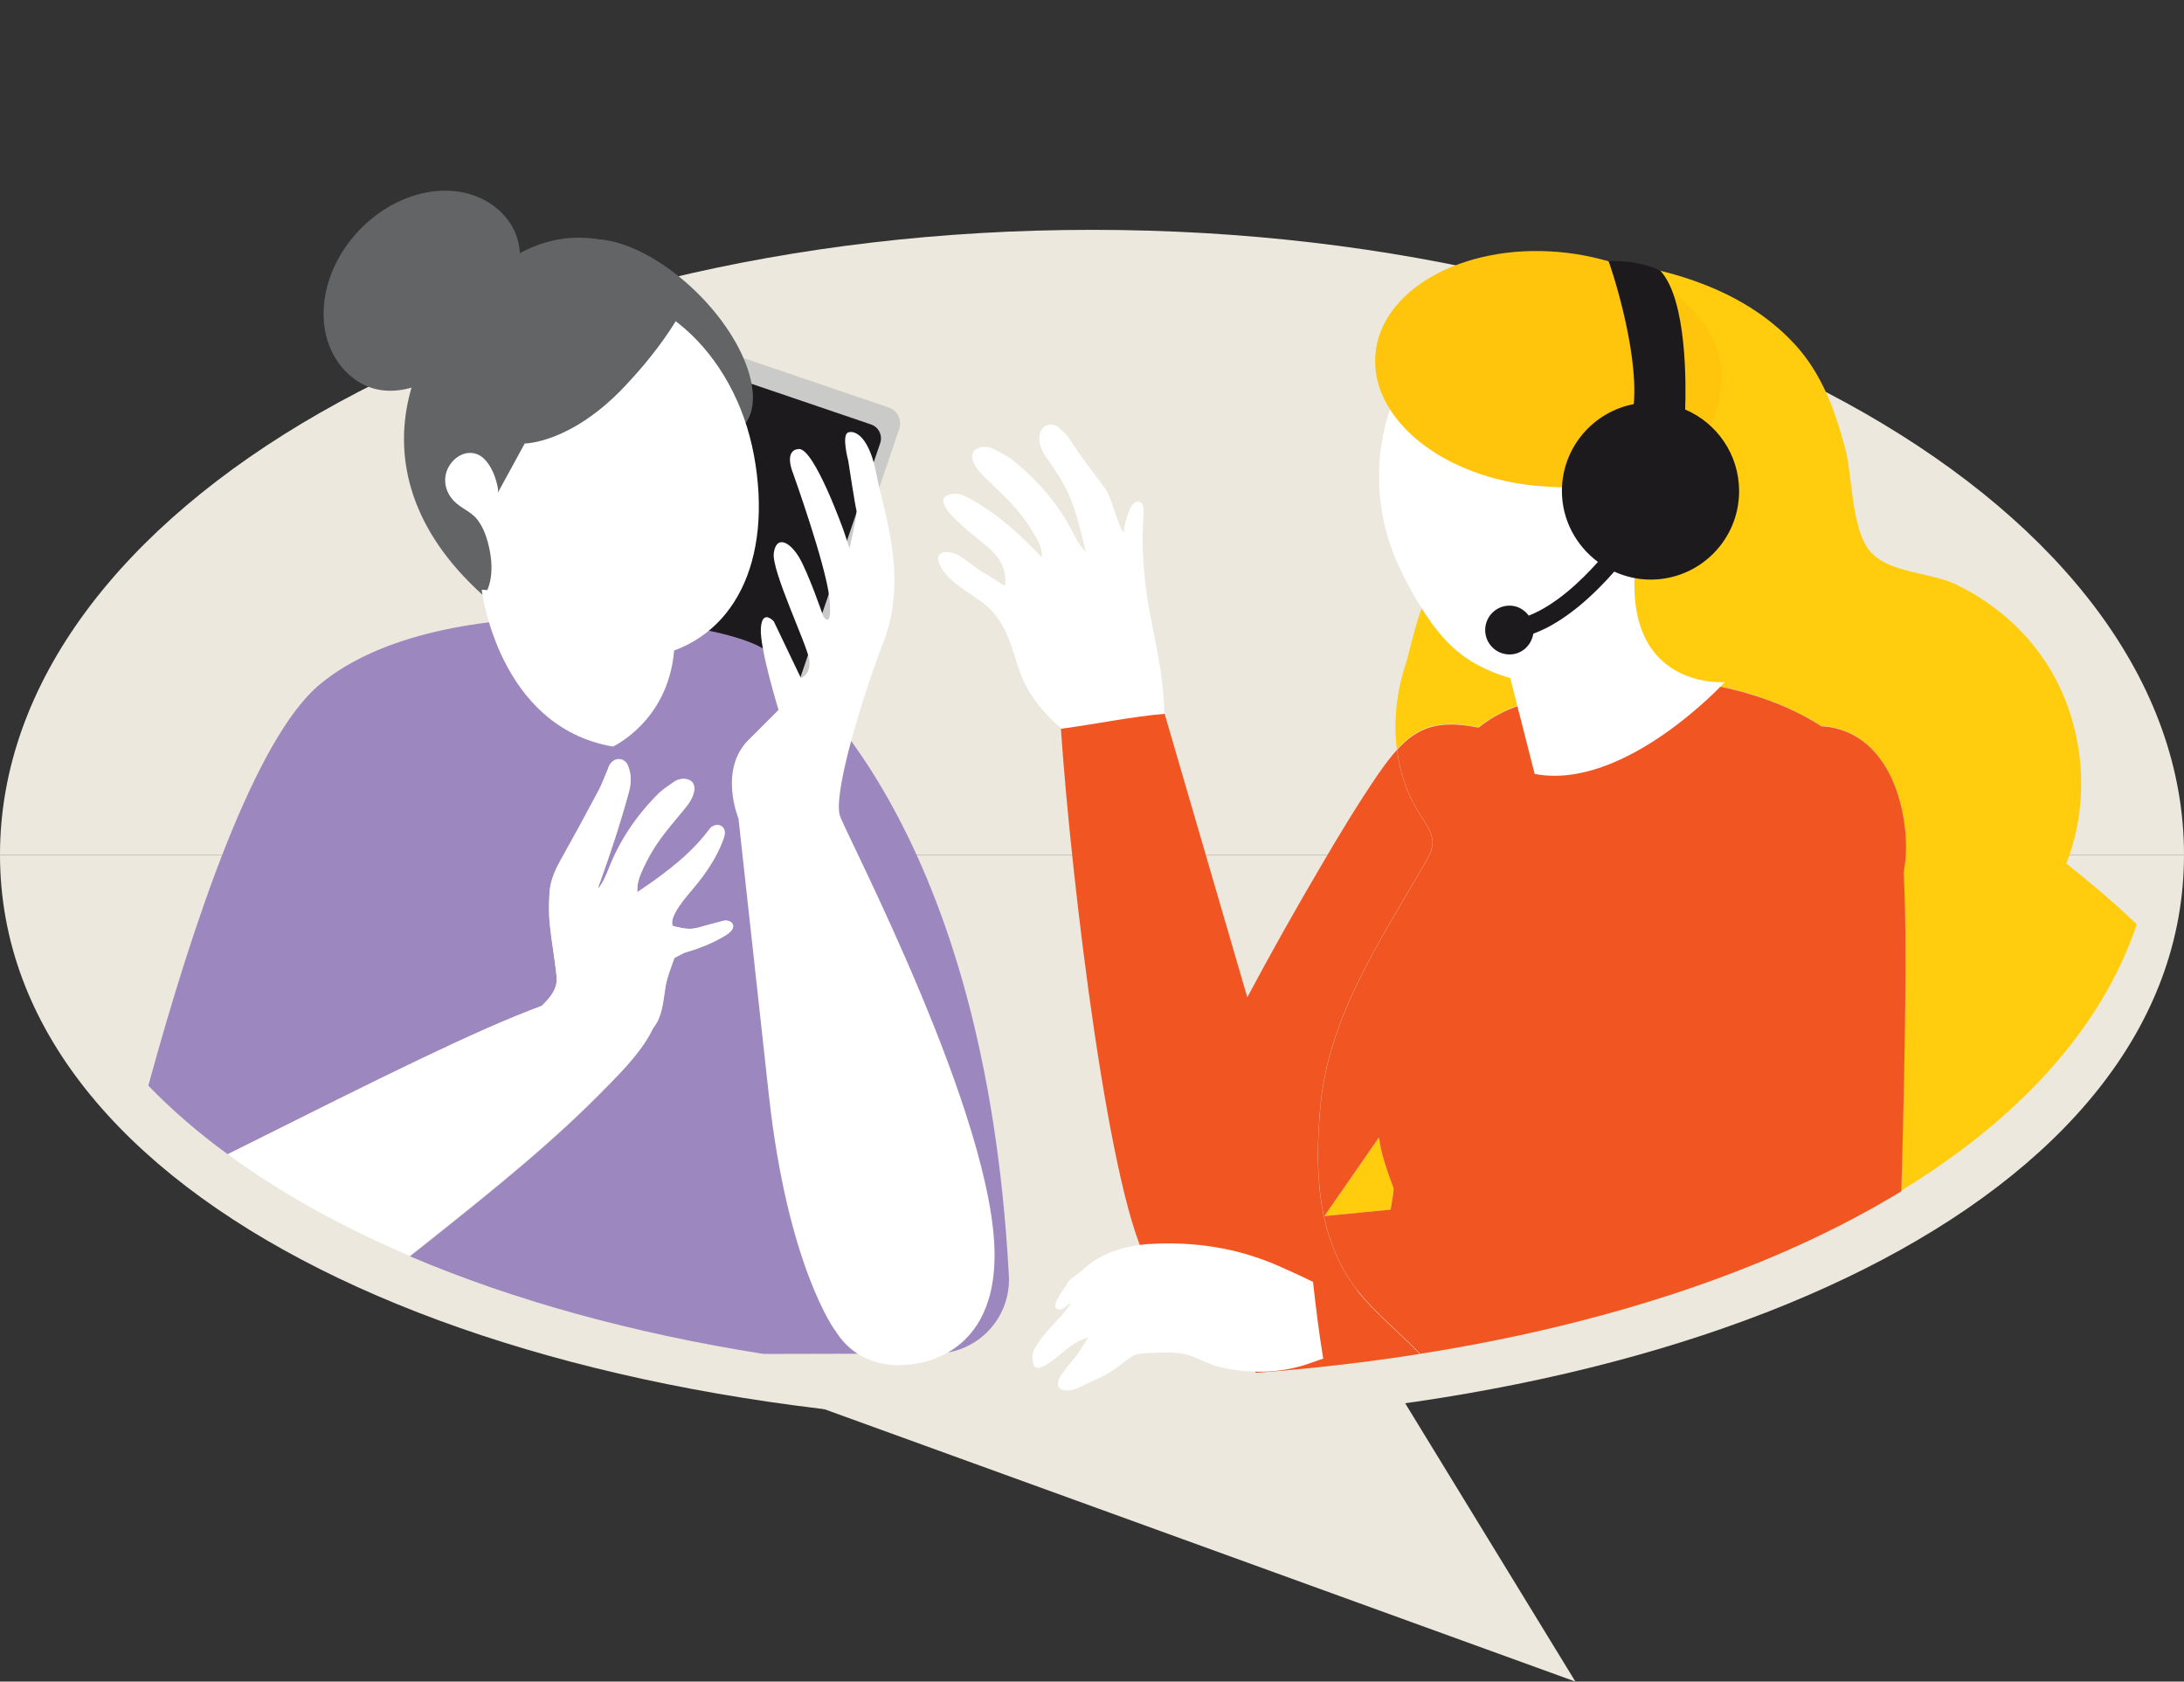
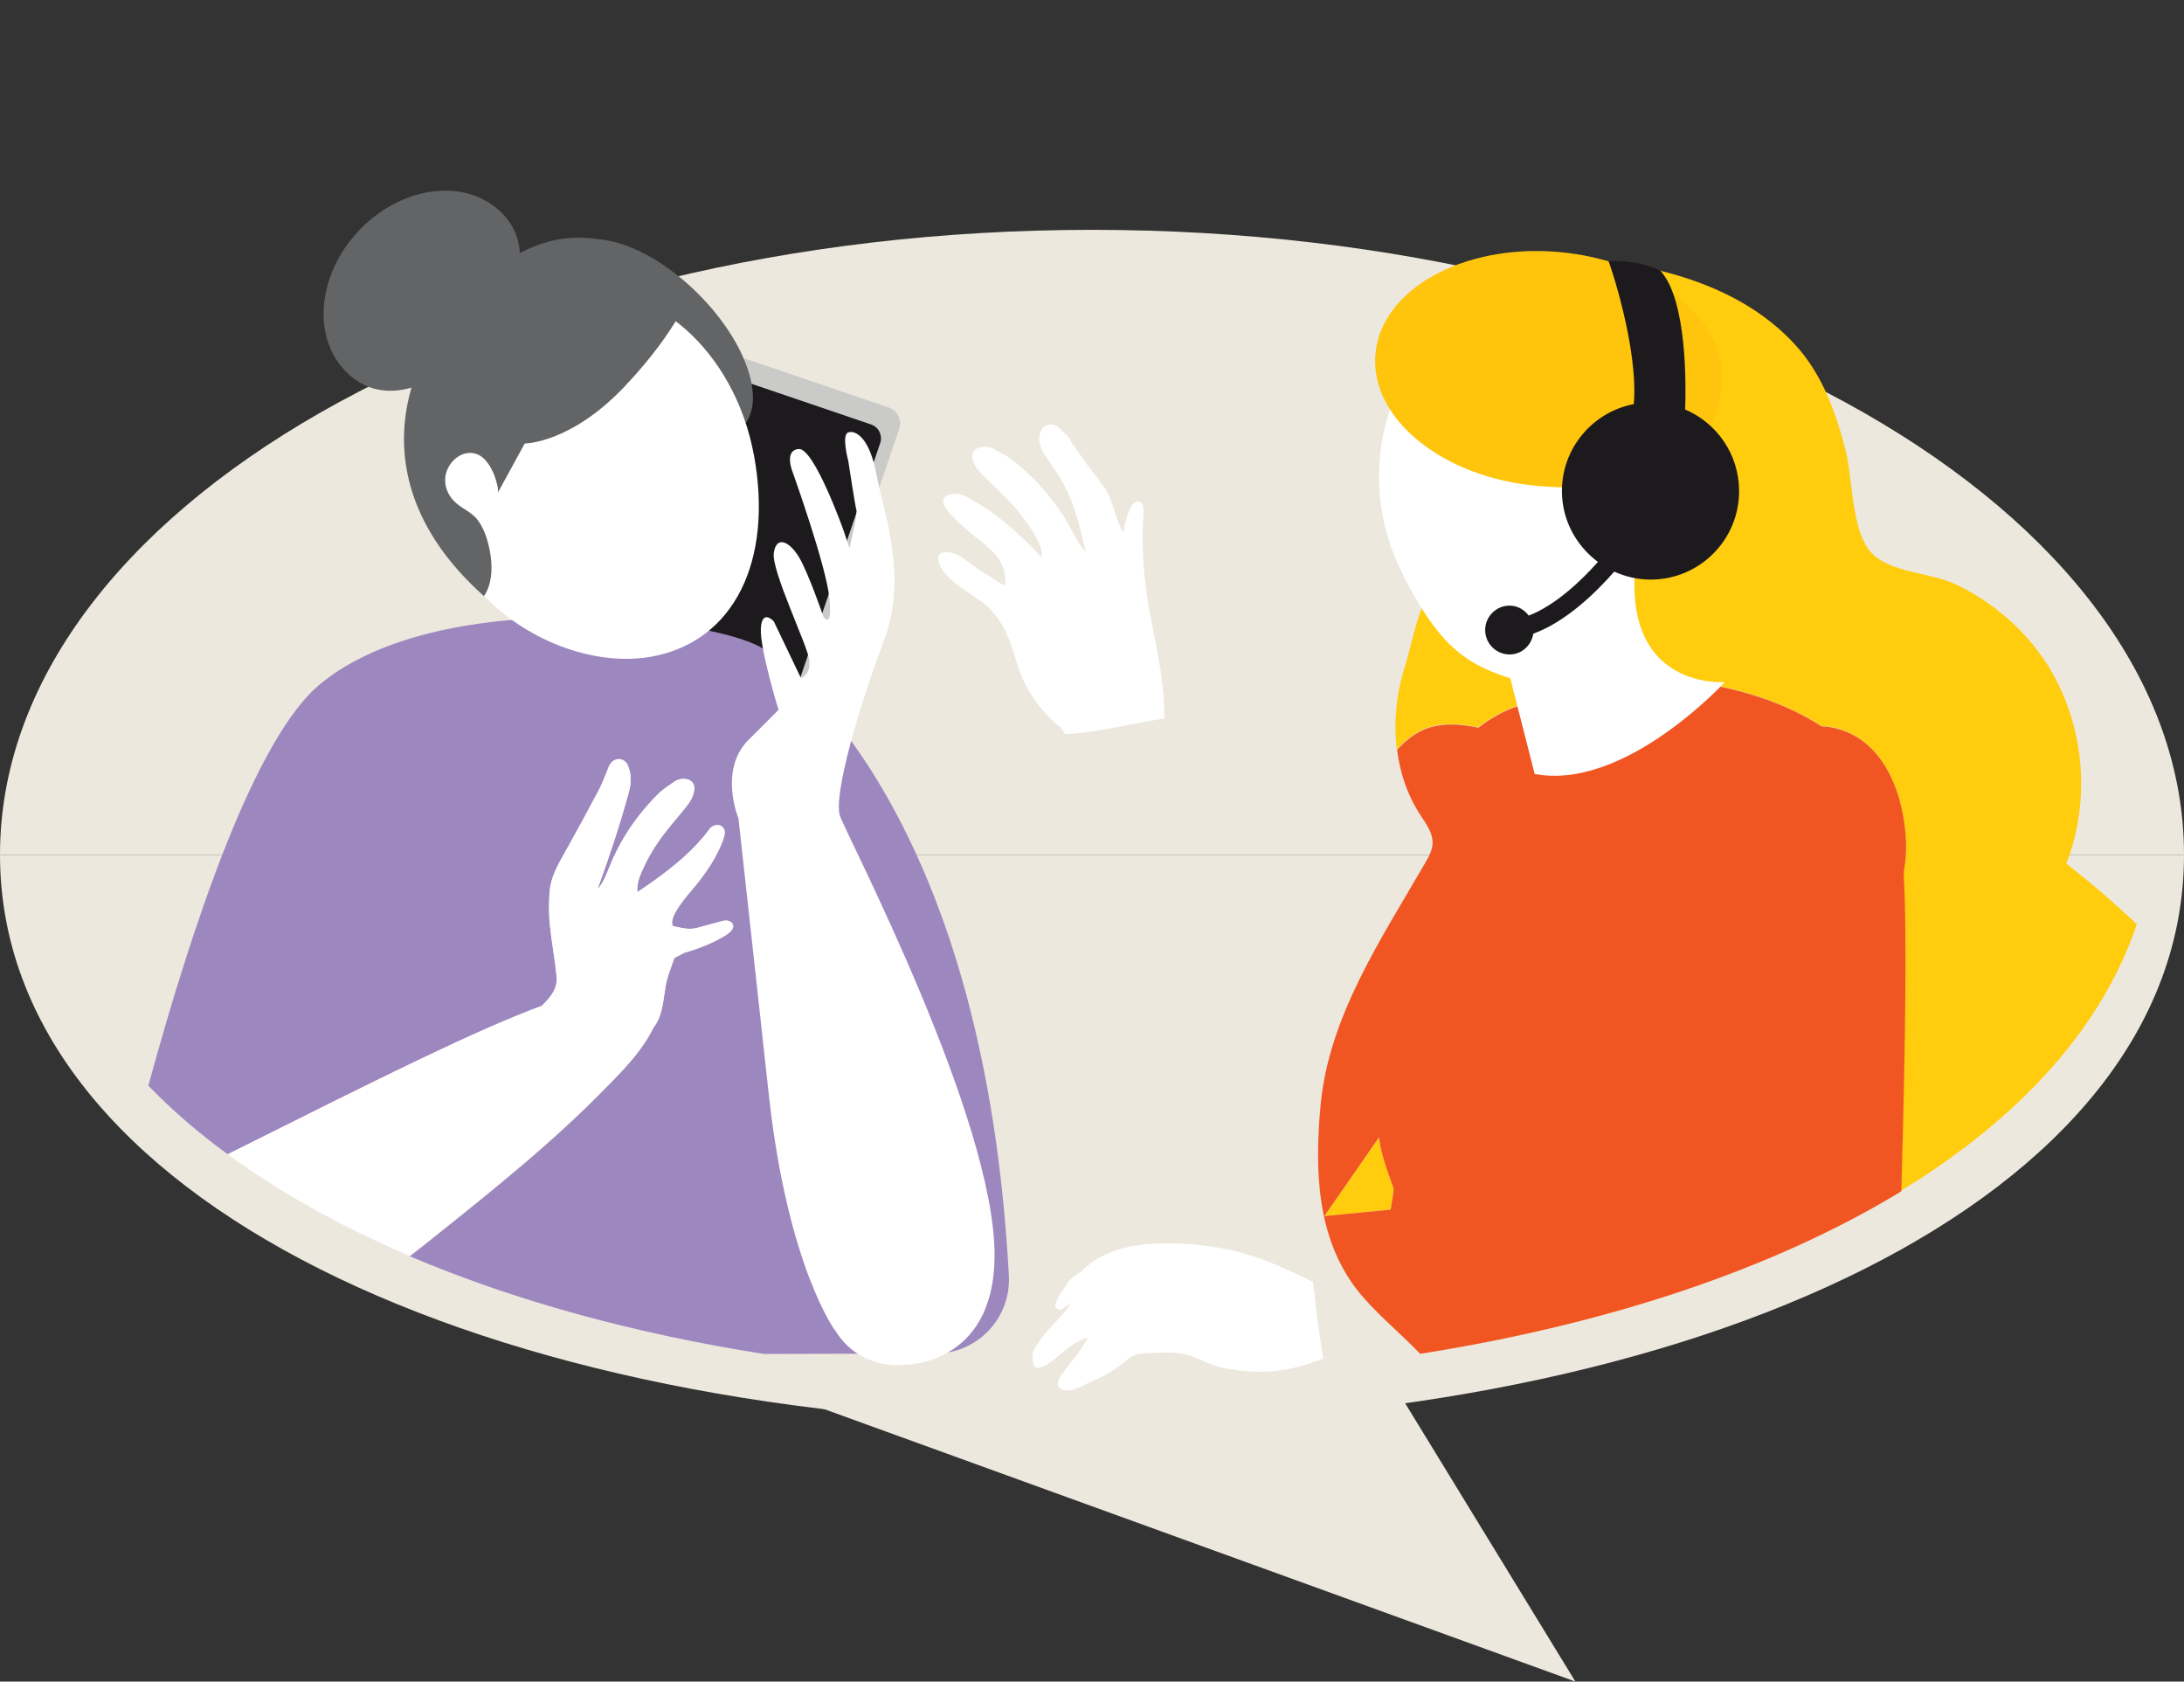
<svg xmlns="http://www.w3.org/2000/svg" id="Layer_2" viewBox="0 0 161.95 124.67">
  <rect x="0" y="0" width="161.95" height="124.67" fill="#333333" stroke="none" />
  <g id="Layer_2-2">
    <g>
      <polygon points="58.66 103.58 116.82 124.67 101.11 98.99 58.66 103.58" fill="#ede8dd" />
      <path d="M0,63.37C0,37.79,36.25,17.04,80.98,17.04s80.97,20.75,80.97,46.33" fill="#ede8dd" />
      <path d="M161.95,63.37c0,25.58-36.25,42.25-80.97,42.25S0,88.95,0,63.37" fill="#ede8dd" />
      <path d="M78.51,53.81c.22,.19,.37,.38,.46,.62,2.45-.12,4.91-.79,7.37-1.16,.02-2.32-.44-4.64-.9-6.9-.58-2.83-.84-5.45-.64-8.35,.02-.32-.01-.73-.31-.82-.28-.09-.54,.19-.67,.46-.21,.43-.48,1.35-.49,1.83-.53-.69-.84-2.5-1.36-3.24-.7-1.01-1.22-1.57-1.91-2.59-.32-.47-.56-.77-.84-1.26-.07-.13-.46-.44-.55-.55-.45-.57-1.27-.48-1.51,.16-.24,.63,.02,1.31,.39,1.84,1.42,2.04,2.03,2.94,2.9,6.82,.02,.08,.06,.15,.05,.24-.43-.45-.71-.98-.98-1.5-1.04-2.02-2.53-3.76-4.37-5.25-.41-.33-.91-.58-1.39-.84-.7-.39-1.86-.19-1.64,.73,.13,.52,.49,.93,.89,1.32,.6,.59,1.22,1.16,1.8,1.76,.81,.84,1.49,1.77,2.05,2.76,.26,.46,.42,.92,.4,1.44-1.58-1.68-3.24-3.19-5.28-4.33-.4-.23-.85-.44-1.3-.39-1.84,.23,.28,2,.91,2.57,1.44,1.31,3.04,1.99,2.96,4.06,0,.05,0,.11-.04,.15-.06,.08-1.16-.71-1.25-.75-1-.46-1.83-1.5-2.74-1.67-.5-.1-1.29-.05-.79,1,.6,1.27,2.64,2.21,3.49,3,1.83,1.68,1.88,3.9,2.76,5.67,.58,1.19,1.48,2.29,2.53,3.2" fill="#fff" />
      <path d="M57.7,54.32l-10.55-3.59c-.65-.22-1.01-.94-.79-1.59l7.4-21.74c.22-.65,.94-1.01,1.59-.78l10.55,3.59c.65,.23,1,.94,.78,1.59l-7.4,21.74c-.22,.65-.94,1-1.59,.78" fill="#cacac9" />
-       <path d="M57.37,52.67l-8.96-3.05c-.57-.19-.87-.81-.68-1.38l6.52-19.14c.19-.57,.81-.87,1.38-.68l8.96,3.05c.57,.19,.87,.81,.68,1.38l-6.52,19.14c-.19,.57-.81,.87-1.38,.68" fill="#1d1a1d" />
+       <path d="M57.37,52.67l-8.96-3.05c-.57-.19-.87-.81-.68-1.38l6.52-19.14c.19-.57,.81-.87,1.38-.68l8.96,3.05c.57,.19,.87,.81,.68,1.38l-6.52,19.14" fill="#1d1a1d" />
      <path d="M55.05,31.65c-1.82,1.82-6.23,.35-9.86-3.27-3.63-3.63-5.09-8.04-3.27-9.86,1.82-1.82,6.23-.35,9.86,3.27,3.63,3.63,5.09,8.04,3.27,9.86" fill="#636466" />
      <g>
        <path d="M94.35,94.54c-2.28,1.38-6.46,3.14-9.03-.66-2.98-4.4-5.88-28.74-6.63-39.87,2.56-.34,5.1-.87,7.69-1.11l6.13,21.02c1.73-3.24,3.53-6.44,5.39-9.61,1.39-2.36,2.79-4.72,4.34-6.97,.47-.69,.92-1.27,1.37-1.77-.26-2.1-.01-4.27,.66-6.35,.33-1.02,.91-4.07,1.58-4.82,1.01-1.15,3.63-.41,4.3-1.49,.63-1.02,1.84-1.53,2.94-2.05,7.14-3.41,5.6-11.17,1.71-17.96l.26-3.87c6.36,.24,13.59,1.62,18.09,6.54,2,2.18,2.99,4.94,3.72,7.76,.53,2.06,.42,5.85,1.82,7.54,1.34,1.62,4.48,1.56,6.38,2.47,2.67,1.28,5.01,3.27,6.64,5.74,2.87,4.36,3.47,10.13,1.56,14.99,1.8,1.42,3.58,2.91,5.23,4.51,.93-2.74,1.43-5.6,1.43-8.6,0-25.58-15.3-59.96-78.92-59.96C3.08,0,2.06,34.39,2.06,59.96c0,7.73,3.24,14.63,8.95,20.52,3.29-12.05,7.93-25.8,12.75-29.78,9.1-7.5,29.97-4.82,33.01-2.5,2.87,2.2,16.26,13.31,18.05,46.34,.17,3.13-2.31,5.77-5.44,5.78-3.25,0-7.71,.02-12.74,.03,7.67,1.21,15.85,1.85,24.35,1.85,4.13,0,8.18-.15,12.14-.44-.49-2.3,.05-4.88,1.23-7.22Z" fill="none" />
        <path d="M151.68,49.07c-1.63-2.48-3.97-4.46-6.64-5.74-1.9-.91-5.04-.85-6.38-2.47-1.39-1.69-1.28-5.48-1.82-7.54-.73-2.82-1.72-5.57-3.72-7.76-4.5-4.92-11.73-6.3-18.09-6.54l-.26,3.87c3.89,6.79,5.43,14.55-1.71,17.96-1.1,.52-2.31,1.03-2.94,2.05-.68,1.09-3.29,.35-4.3,1.49-.66,.76-1.25,3.81-1.58,4.82-.67,2.07-.93,4.25-.66,6.35,1.5-1.66,3.08-2.25,6.03-1.64,1.11-.85,2.33-1.51,3.73-1.82,4.57-1,4.88-1.51,9.51-1.8,.37-.02,7.02,.17,12.2,3.52,.21,.03,.41,.03,.63,.06,5.19,.89,6.01,7.82,5.52,10.38-.02,.11-.04,.31-.06,.54,.25,4.44,.09,13.53-.18,23.48,8.71-5.31,14.87-11.99,17.49-19.75-1.66-1.59-3.43-3.09-5.23-4.51,1.91-4.85,1.31-10.62-1.56-14.99Z" fill="#ffcc0e" />
        <path d="M98.27,90.07l-.06,.09,4.91-.48c.16-.91,.24-1.51,.21-1.61-.81-2.19-.94-2.88-1.08-3.74-1.32,1.91-2.65,3.83-3.98,5.74Z" fill="#ffcc0e" />
-         <path d="M100.63,95.64c-3-3.86-3.17-8.87-2.71-13.75,.62-6.53,4.46-12.23,7.75-17.91,.27-.47,.54-.96,.55-1.5,.01-.74-.47-1.38-.87-2-1-1.52-1.55-3.18-1.76-4.89-.45,.5-.89,1.08-1.37,1.77-1.55,2.26-2.96,4.61-4.34,6.97-1.86,3.16-3.66,6.37-5.39,9.61l-6.13-21.02c-2.59,.23-5.12,.77-7.69,1.11,.75,11.12,3.65,35.47,6.63,39.87,2.57,3.79,6.76,2.04,9.03,.66-1.18,2.34-1.72,4.92-1.23,7.22,4.18-.31,8.24-.78,12.18-1.4-1.52-1.58-3.44-3.14-4.67-4.73Z" fill="#f15622" />
        <path d="M141.16,64.83c.02-.23,.04-.43,.06-.54,.48-2.56-.33-9.49-5.52-10.38-.22-.04-.41-.04-.63-.06-5.18-3.36-11.83-3.54-12.2-3.52-4.63,.29-4.95,.8-9.51,1.8-1.4,.31-2.62,.96-3.73,1.82-2.95-.61-4.52-.02-6.03,1.64,.21,1.71,.76,3.37,1.76,4.89,.4,.62,.88,1.26,.87,2,0,.54-.28,1.03-.55,1.5-3.29,5.68-7.13,11.38-7.75,17.91-.46,4.88-.29,9.89,2.71,13.75,1.23,1.59,3.15,3.15,4.67,4.73,14.02-2.21,26.32-6.34,35.68-12.05,.28-9.95,.43-19.04,.18-23.48Zm-38.04,24.85l-4.91,.48,.06-.09c1.32-1.91,2.65-3.83,3.98-5.74,.14,.86,.26,1.55,1.08,3.74,.04,.1-.05,.7-.21,1.61Z" fill="#f15622" />
        <path d="M74.81,94.55c-1.79-33.03-15.18-44.14-18.05-46.34-3.03-2.32-23.91-5-33.01,2.5-4.83,3.97-9.46,17.73-12.75,29.78,1.74,1.8,3.71,3.5,5.89,5.09,.32-.16,.66-.32,.97-.48,10.32-5.16,17.46-8.73,22.32-10.52,.63-.62,1.2-1.26,1.1-2.18-.13-1.31-.38-2.6-.51-3.91-.07-.74-.05-1.48-.02-2.22,.04-.88,.37-1.67,.8-2.44,.97-1.73,1.92-3.48,2.85-5.23,.26-.49,.44-1.01,.66-1.52,.06-.13,.09-.27,.16-.38,.37-.6,1.1-.54,1.36,.09,.25,.62,.24,1.26,.07,1.89-.64,2.36-1.41,4.68-2.23,6.95-.03,.08-.05,.15-.04,.24,.36-.47,.58-1.01,.8-1.55,.83-2.07,2.05-3.87,3.62-5.44,.35-.35,.79-.62,1.19-.91,.6-.42,1.65-.27,1.49,.66-.09,.53-.39,.95-.72,1.35-.5,.62-1.03,1.22-1.51,1.85-.68,.88-1.24,1.83-1.68,2.85-.19,.44-.34,.89-.3,1.47,.49-.34,.93-.63,1.36-.94,1.46-1.06,2.85-2.2,3.93-3.66,.06-.08,.13-.17,.21-.23,.47-.34,1.06-.08,.97,.54-.02,.17-.08,.33-.14,.49-.49,1.3-1.29,2.45-2.18,3.51-.47,.56-1.69,1.91-1.57,2.66,0,.04,.02,.09,.05,.12,.03,.03,.08,.04,.12,.05,.65,.14,1.1,.26,1.75,.09,.62-.17,1.23-.34,1.85-.5,.25-.07,.63,0,.73,.27,0,.02,.01,.04,.02,.07,.07,.4-.58,.75-.85,.9-.88,.51-1.84,.85-2.81,1.14l-.7,.37c-.24,.72-.54,1.4-.66,2.16-.12,.74-.18,1.49-.44,2.2-.12,.32-.28,.59-.47,.83-.76,1.6-2.08,2.96-3.3,4.22-4.05,4.19-8.66,7.86-13.21,11.49-.51,.41-1.02,.8-1.53,1.21,7.65,3.26,16.53,5.71,26.23,7.24,5.03-.01,9.49-.02,12.74-.03,3.13-.01,5.61-2.65,5.44-5.78Z" fill="#9d87bf" />
        <path d="M45.13,80.43c1.22-1.26,2.54-2.62,3.3-4.22,.19-.24,.35-.51,.47-.83,.26-.71,.32-1.46,.44-2.2,.12-.76,.42-1.44,.66-2.16l.7-.37c.97-.29,1.93-.64,2.81-1.14,.27-.16,.91-.5,.85-.9,0-.02,0-.05-.02-.07-.1-.28-.48-.34-.73-.27-.62,.16-1.23,.33-1.85,.5-.64,.18-1.09,.05-1.75-.09-.04,0-.09-.02-.12-.05-.03-.03-.05-.07-.05-.12-.11-.75,1.11-2.1,1.57-2.66,.89-1.06,1.68-2.21,2.18-3.51,.06-.16,.11-.33,.14-.49,.09-.62-.5-.87-.97-.54-.08,.06-.15,.14-.21,.23-1.09,1.46-2.48,2.6-3.93,3.66-.43,.31-.87,.61-1.36,.94-.04-.57,.11-1.03,.3-1.47,.44-1.02,1-1.97,1.68-2.85,.48-.63,1.01-1.23,1.51-1.85,.33-.4,.64-.83,.72-1.35,.15-.92-.89-1.08-1.49-.66-.41,.29-.84,.56-1.19,.91-1.57,1.57-2.8,3.37-3.62,5.44-.21,.54-.43,1.08-.8,1.55,0-.09,0-.17,.04-.24,.83-2.27,1.59-4.59,2.23-6.95,.17-.62,.18-1.27-.07-1.89-.25-.63-.98-.68-1.36-.09-.07,.11-.11,.25-.16,.38-.22,.51-.4,1.03-.66,1.52-.93,1.75-1.88,3.5-2.85,5.23-.43,.77-.76,1.56-.8,2.44-.04,.74-.06,1.49,.02,2.22,.13,1.31,.38,2.6,.51,3.91,.09,.92-.47,1.56-1.1,2.18-4.86,1.79-12,5.36-22.32,10.52-.32,.16-.65,.32-.97,.48,3.88,2.85,8.42,5.37,13.5,7.54,.51-.4,1.02-.8,1.53-1.21,4.55-3.63,9.16-7.29,13.21-11.49Z" fill="#fff" />
      </g>
      <path d="M97.34,95.03c-.84-.43-1.8-.84-2.03-.95-1.22-.57-2.5-1.02-3.8-1.34-2.01-.48-4.21-.65-6.26-.51h-.11c-1.73,.15-3.51,.64-4.8,1.88-.33,.32-.99,.65-1.21,1.06-.26,.48-.74,.99-.87,1.52-.06,.23,.09,.41,.31,.4,.16,0,.31-.1,.44-.21,.13-.1,.26-.22,.41-.27-.21,.29-.38,.56-.62,.83-.66,.74-1.41,1.45-1.93,2.3-.14,.23-.28,.46-.31,.72-.03,.21,.02,.42,.06,.63,.18,.89,1.61-.35,1.94-.62,.65-.54,1.31-1.13,2.15-1.3-.04,0-.71,1.1-.79,1.21-.4,.49-.82,.97-1.17,1.49-.07,.11-.15,.22-.21,.33-.23,.48-.04,.84,.48,.89,.65,.06,1.36-.44,1.95-.68,.84-.34,1.62-.81,2.34-1.38,.26-.21,.51-.43,.81-.55,.29-.12,.62-.15,.93-.16,.96-.04,2.18-.14,3.12,.16,.81,.26,1.51,.7,2.37,.89,2.09,.48,4.26,.45,6.3-.2,.44-.14,.85-.31,1.28-.44-.31-1.9-.55-3.81-.76-5.73" fill="#fff" />
      <path d="M104.06,42.65c-4.17-8.05-.43-16.91,4.39-18.7,4.83-1.79,9.24,2.67,11.92,9.92,.21,.56,.39,1.12,.54,1.68,.05-.03,.1-.06,.16-.08,.96-.36,2.09,.3,2.52,1.47,.43,1.17,0,2.41-.95,2.76-.34,.12-.7,.12-1.04,.01-2.35,11.56,6.3,10.86,6.3,10.86,0,0-7.41,8.08-14.1,6.81l-1.81-7.1c-3.64-1.12-5.44-2.79-7.95-7.63" fill="#fff" />
      <path d="M127.65,28.45c-.54,6.3-6.36,8.2-13.57,7.58-7.09-.6-12.5-4.98-12.09-9.77,.41-4.79,6.49-8.19,13.57-7.58,7.09,.61,12.5,4.98,12.09,9.77" fill="#ffc40c" />
      <path d="M124.96,30.35c.06-1.7,.16-8.11-1.84-10.28,0,0-1.49-.82-3.84-.7,.05,.05,2.23,6.41,1.87,10.59-3.03,.58-5.33,3.24-5.33,6.44,0,2.16,1.06,4.06,2.67,5.26-1.24,1.4-3.16,3.22-5.13,3.98-.33-.44-.83-.74-1.42-.74-1,0-1.81,.81-1.81,1.81s.81,1.81,1.81,1.81c.91,0,1.62-.68,1.76-1.54,2.42-.88,4.64-3.05,6-4.6,.83,.37,1.73,.59,2.7,.59,3.63,0,6.56-2.94,6.56-6.56,0-2.72-1.65-5.05-4-6.05Z" fill="#1d1a1d" />
      <path d="M61.93,98.65s-3.52-4.72-4.92-17.49c-1.43-13.06-2.25-20.48-2.25-20.48,0,0-1.49-3.59,.74-5.82l2.23-2.23s-1.4-4.55-1.31-6.04c.09-1.49,.96-.52,.96-.52l2.01,4.2s.79-.26,.61-1.4c-.18-1.14-2.8-6.56-2.62-7.87,.18-1.31,1.14-.87,1.84,.26,.7,1.14,1.84,4.46,1.84,4.46,0,0,.7,1.05,.44-1.4-.26-2.45-2.71-9.28-2.71-9.28,0,0-.7-1.66,.44-1.75,1.14-.09,3.32,6.03,3.32,6.03l.44,1.32s.61-2.54,.52-2.8c-.09-.27-.61-3.68-.61-3.68,0,0-.52-1.93,0-2.1,.53-.18,1.58,.35,2.1,3.15,.53,2.8,2.36,7.53,.53,12.34-1.84,4.82-3.76,11.46-3.24,12.95,.52,1.49,11.46,22.4,11.46,32.55,0,8.27-6.74,8.14-6.74,8.14,0,0-3.24,.44-5.07-2.54" fill="#fff" />
      <path d="M55.91,33.76c1.43,7.78-1.44,13.79-7.58,14.92-6.14,1.13-14.6-3.53-16.03-11.31-1.43-7.78,3.75-14.52,9.9-15.65,6.14-1.13,12.28,4.26,13.71,12.05" fill="#fff" />
      <path d="M37.08,15.66c2.68,2.52,1.47,6.44-1.64,9.77-3.12,3.32-6.96,4.79-9.64,2.27-2.68-2.52-2.34-7.25,.78-10.57,3.12-3.32,7.81-3.98,10.5-1.47" fill="#636466" />
      <path d="M35.88,44.2s.9-1.06,.43-3.42c-.16-.78-.41-1.6-.9-2.24-.48-.63-1.27-.86-1.8-1.45-.75-.83-.82-1.99-.08-2.85,.66-.77,1.73-.93,2.44-.15,.33,.36,.57,.81,.73,1.27,.08,.24,.31,.95,.21,1.18l2-3.66s3.42,0,7.42-4.24c4.01-4.24,4.95-7.15,4.95-7.15,0,0-6.13-6.64-13.08-2.52-6.95,4.13-13.28,15.44-2.32,25.22" fill="#636466" />
-       <path d="M35.72,43.72s1.19,10.16,9.73,11.63c0,0,4.05-1.85,4.53-7.03,.34-3.73-14.26-4.6-14.26-4.6" fill="#fff" />
    </g>
  </g>
</svg>